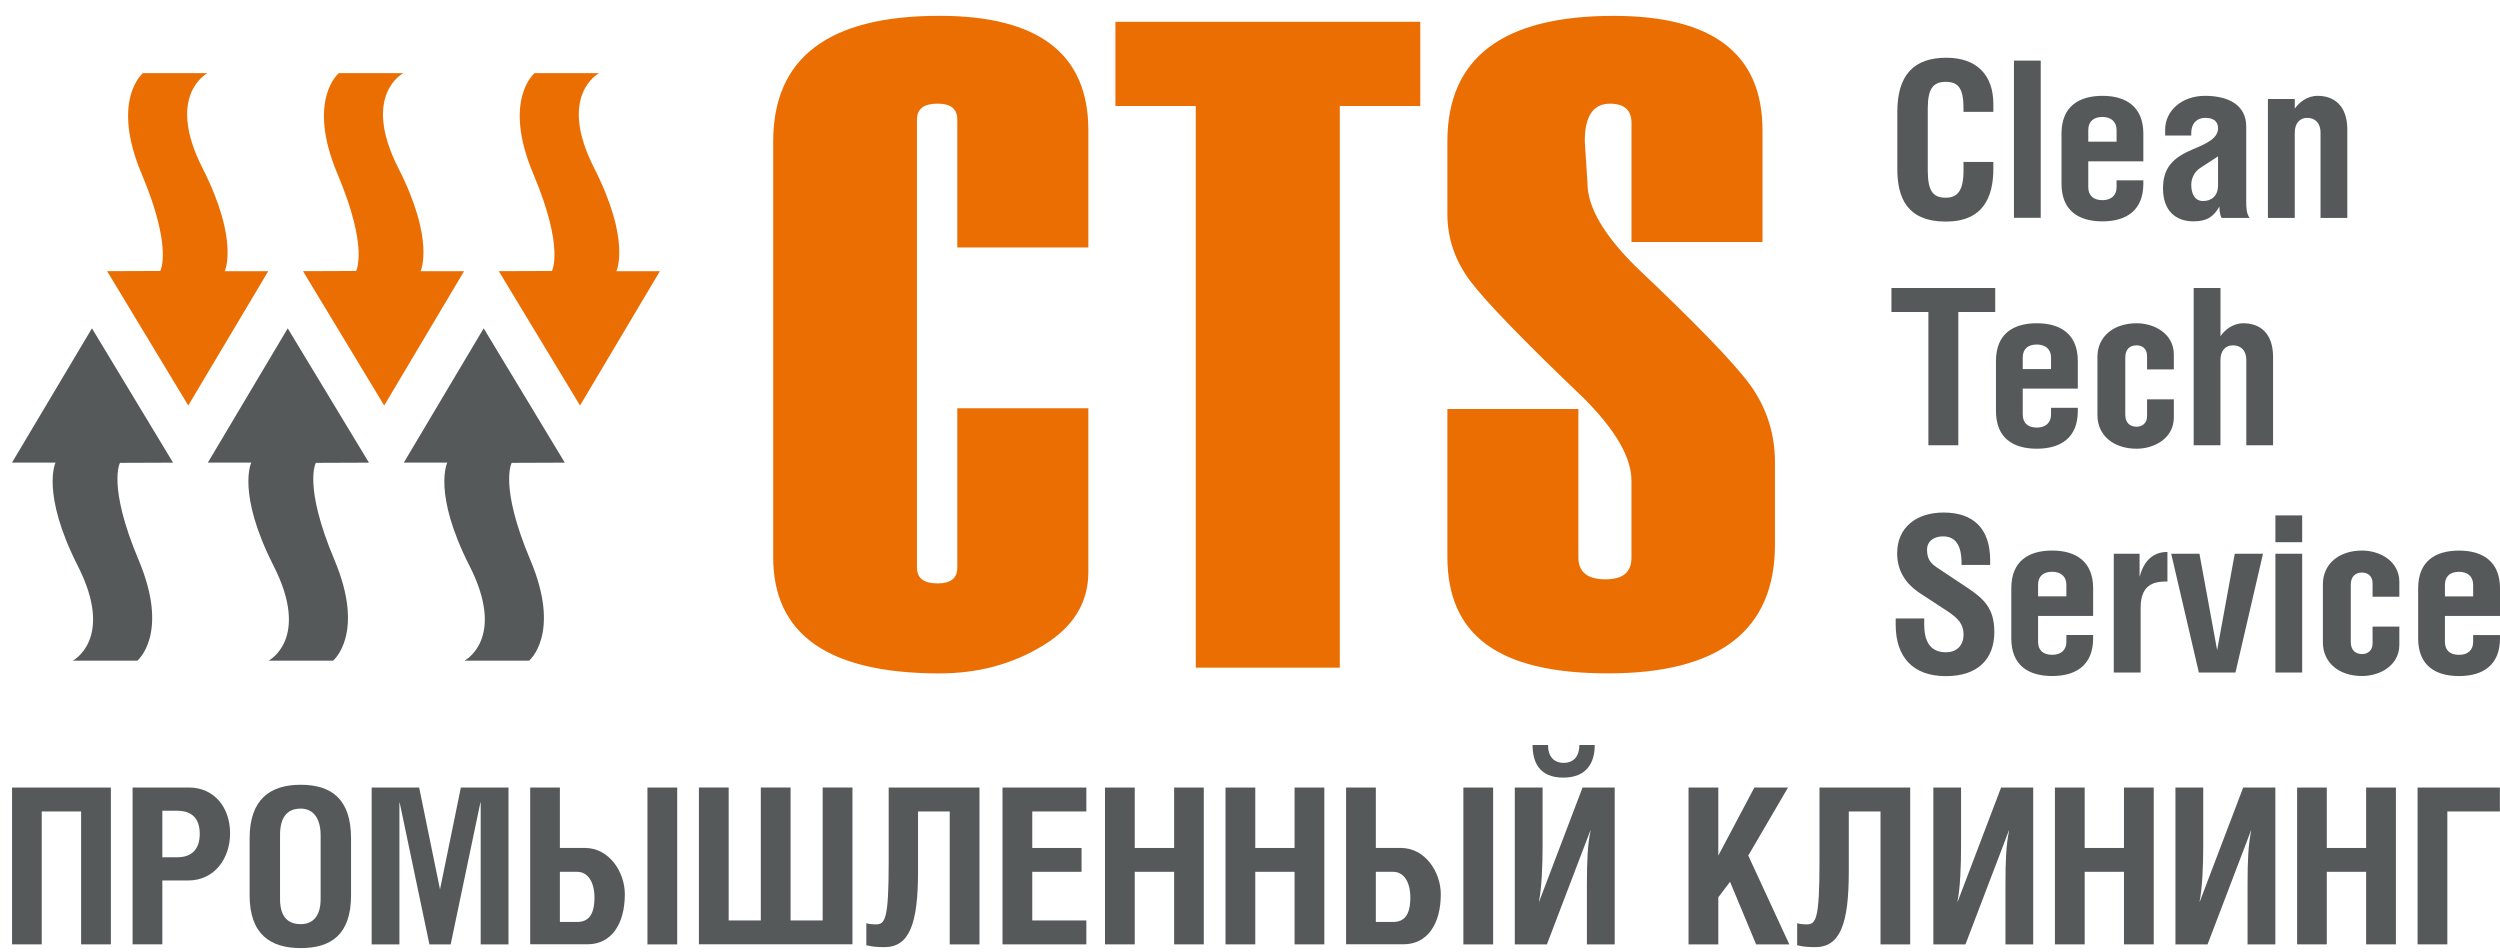
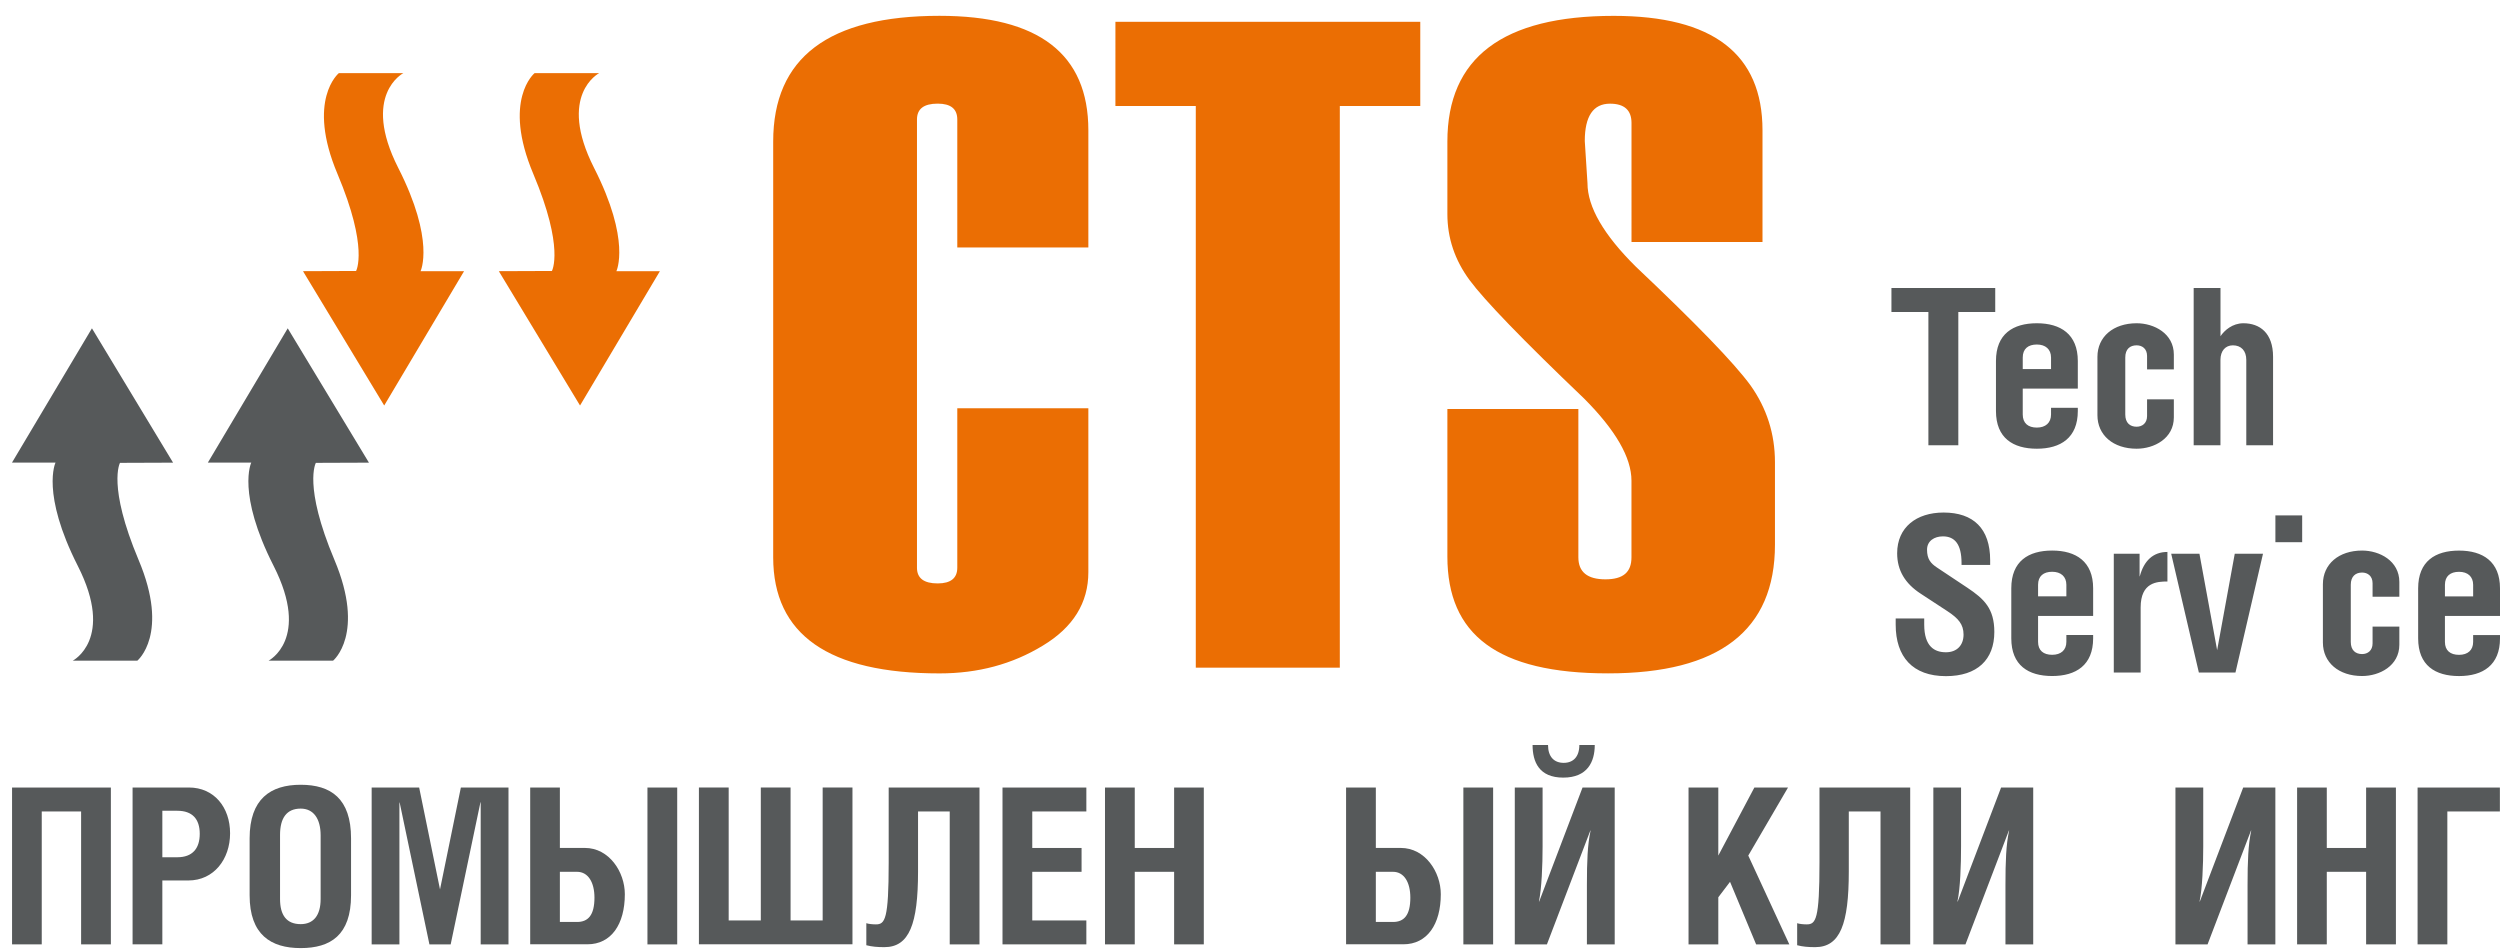
<svg xmlns="http://www.w3.org/2000/svg" id="a" viewBox="0 0 611.52 232.75">
  <defs>
    <style>.b{fill:#eb6e03;}.c{fill:#56595a;}</style>
  </defs>
  <path class="b" d="M354.03,100.05h32.05v36.27c0,3.6,2.22,5.39,6.62,5.39s6.37-1.79,6.37-5.39v-18.73c0-5.69-3.9-12.4-11.63-20.15-15-14.33-24.32-23.99-27.96-28.91-3.63-4.93-5.44-10.3-5.44-16.19v-17.71c0-20.54,13.56-30.75,40.69-30.75,24.28,0,36.39,9.32,36.39,28v27.32h-32.04V30.08c0-3.13-1.75-4.72-5.26-4.72-4.1,0-6.17,3.06-6.17,9.14l.66,10.3c0,5.81,3.96,12.65,11.86,20.46,14.67,13.87,24.03,23.53,28.03,29.02,3.96,5.58,5.97,11.85,5.97,18.8v20.14c0,20.99-13.63,31.49-40.82,31.49s-39.31-9.53-39.31-28.59v-36.09Zm-6.62-74.12h-19.68V163.31h-35.23V25.93h-19.66V5.33h74.57V25.93Zm-81.19,34.6h-32.06V29.23c0-2.61-1.61-3.88-4.79-3.88-3.38,0-5.07,1.27-5.07,3.88v109.64c0,2.56,1.68,3.84,5.07,3.84,3.19,0,4.79-1.29,4.79-3.84v-39h32.06v40.09c0,7.48-3.7,13.49-11.16,17.98-7.46,4.54-15.83,6.78-25.25,6.78-27.12,0-40.68-9.48-40.68-28.41V34.62c0-20.54,13.56-30.75,40.68-30.75,24.28,0,36.41,9.32,36.41,28v28.66Z" />
-   <path class="c" d="M561.32,24.21h-6.57v29.09h6.57v-20.91c0-2.2,1.22-3.56,3.04-3.56,2,0,3.26,1.36,3.26,3.56v20.91h6.55V31.67c0-5.85-3.26-8.23-7.25-8.23-2.68,0-4.64,1.72-5.6,3.15v-2.38Zm-25.32,8.95v-.57c0-2.61,1.56-3.76,3.42-3.76,2.02,0,3.13,.82,3.13,2.58,0,2.43-2.86,3.74-6.06,5.06-5.06,2.13-7.4,4.58-7.4,9.65,0,5.47,3.15,8.03,7.46,8.03,3.5,0,5.06-1.38,6.33-3.63,0,.76,.13,2.14,.55,2.79h6.85c-.75-1.02-.84-2.29-.84-4.27V30.92c0-5.28-4.42-7.48-10.08-7.48s-9.75,3.62-9.75,8.28v1.43h6.39Zm6.55,5.1v7.08c0,2.63-1.64,3.83-3.67,3.83s-2.88-1.81-2.88-3.96c0-1.34,.59-3.13,2.26-4.17l4.29-2.79Zm-31.74-3.6v-2.85c0-2.13,1.34-3.2,3.47-3.2s3.45,1.2,3.45,3.2v2.85h-6.92Zm13.47,4.79v-6.76c0-6.55-4.2-9.25-10-9.25s-10.02,2.63-10.02,9.25v12.24c0,6.62,4.2,9.22,10.02,9.22s10-2.67,10-9.22v-.82h-6.55v1.68c0,2.02-1.34,3.17-3.45,3.17s-3.47-1.04-3.47-3.17v-6.33h13.47Zm-25.1-24.63h-6.55V53.28h6.55V14.82Zm-11.59,12.54v-1.93c0-7.08-4.06-11.31-11.5-11.31-7.95,0-11.99,4.22-11.99,13.24v14.01c0,6.82,2.27,12.83,11.88,12.83,9.11,0,11.61-5.97,11.61-12.93v-1.66h-7.3v2.09c0,4.94-1.44,6.66-4.37,6.66-3.09,0-4.37-1.65-4.37-6.66v-15.17c0-4.87,1.32-6.51,4.42-6.51s4.32,1.64,4.32,6.51v.84h7.3Z" />
  <path class="c" d="M543.14,70.44h-6.55v38.47h6.55v-20.88c0-2.24,1.24-3.56,3.04-3.56,2.02,0,3.28,1.32,3.28,3.56v20.88h6.55v-21.63c0-5.85-3.26-8.21-7.26-8.21-2.65,0-4.62,1.71-5.6,3.17v-11.79Zm-11.4,19.92v-3.62c0-5.17-4.83-7.67-9.1-7.67-5.71,0-9.59,3.31-9.59,8.21v14.28c0,4.9,3.88,8.2,9.59,8.2,4.27,0,9.1-2.49,9.1-7.68v-4.4h-6.55v4.09c0,1.75-1.18,2.61-2.56,2.61-1.59,0-2.77-.91-2.77-2.99v-13.95c0-2.08,1.18-2.97,2.77-2.97,1.37,0,2.56,.82,2.56,2.61v3.28h6.55Zm-36.96-.09v-2.82c0-2.15,1.34-3.18,3.45-3.18s3.47,1.16,3.47,3.18v2.82h-6.92Zm13.47,4.79v-6.76c0-6.55-4.2-9.23-10.02-9.23s-10,2.61-10,9.23v12.24c0,6.62,4.2,9.22,10,9.22s10.02-2.65,10.02-9.22v-.79h-6.55v1.64c0,2.04-1.34,3.2-3.47,3.2s-3.45-1.07-3.45-3.2v-6.33h13.47Zm-29.23-18.75h9.03v-5.87h-25.39v5.87h9.04v32.6h7.32v-32.6Z" />
-   <path class="c" d="M598.05,145.88v-2.83c0-2.12,1.32-3.18,3.45-3.18s3.45,1.17,3.45,3.18v2.83h-6.9Zm13.47,4.79v-6.76c0-6.55-4.2-9.23-10.02-9.23s-10,2.61-10,9.23v12.24c0,6.62,4.18,9.22,10,9.22s10.02-2.65,10.02-9.22v-.81h-6.57v1.68c0,2.02-1.32,3.16-3.45,3.16s-3.45-1.05-3.45-3.16v-6.35h13.47Zm-24.62-4.69v-3.63c0-5.17-4.85-7.68-9.11-7.68-5.71,0-9.59,3.31-9.59,8.23v14.26c0,4.9,3.88,8.2,9.59,8.2,4.26,0,9.11-2.49,9.11-7.66v-4.42h-6.55v4.1c0,1.75-1.18,2.61-2.56,2.61-1.59,0-2.77-.91-2.77-2.97v-13.98c0-2.07,1.18-2.99,2.77-2.99,1.38,0,2.56,.86,2.56,2.61v3.31h6.55Zm-23.77-10.54h-6.55v29.07h6.55v-29.07Zm-6.55-2.82h6.55v-6.55h-6.55v6.55Zm-25.49,2.82l6.77,29.07h8.95l6.74-29.07h-6.91l-4.31,23.6-4.33-23.6h-6.91Zm-14.04,0v29.07h6.57v-15.92c0-6.19,4.04-6.35,6.55-6.35v-7.23c-3.51,0-5.75,2.17-6.76,5.96h-.05v-5.53h-6.3Zm-18.52,10.43v-2.83c0-2.12,1.32-3.18,3.45-3.18s3.47,1.17,3.47,3.18v2.83h-6.92Zm13.47,4.79v-6.76c0-6.55-4.2-9.23-10.02-9.23s-10,2.61-10,9.23v12.24c0,6.62,4.18,9.22,10,9.22s10.02-2.65,10.02-9.22v-.81h-6.55v1.68c0,2.02-1.34,3.16-3.47,3.16s-3.45-1.05-3.45-3.16v-6.35h13.47Zm-25.19-12.47v-1.16c0-7.73-4.1-11.66-11.39-11.66-6.65,0-11.36,3.62-11.36,9.96,0,4.15,1.91,7.39,5.76,9.89l6.49,4.25c2.72,1.78,3.99,3.24,3.99,5.76s-1.54,4.32-4.31,4.32-5.31-1.38-5.31-6.77v-1.5h-6.98v1.5c0,7.89,4.15,12.61,12.29,12.61,7.67,0,11.84-4.04,11.84-10.81,0-5.74-2.51-8.08-6.57-10.8l-7.46-4.96c-1.54-1.02-2.43-2.07-2.43-4.36,0-2.15,1.79-3.26,3.88-3.26,2.88,0,4.56,1.88,4.56,6.55v.43h6.99Z" />
+   <path class="c" d="M598.05,145.88v-2.83c0-2.12,1.32-3.18,3.45-3.18s3.45,1.17,3.45,3.18v2.83h-6.9Zm13.47,4.79v-6.76c0-6.55-4.2-9.23-10.02-9.23s-10,2.61-10,9.23v12.24c0,6.62,4.18,9.22,10,9.22s10.02-2.65,10.02-9.22v-.81h-6.57v1.68c0,2.02-1.32,3.16-3.45,3.16s-3.45-1.05-3.45-3.16v-6.35h13.47Zm-24.62-4.69v-3.63c0-5.17-4.85-7.68-9.11-7.68-5.71,0-9.59,3.31-9.59,8.23v14.26c0,4.9,3.88,8.2,9.59,8.2,4.26,0,9.11-2.49,9.11-7.66v-4.42h-6.55v4.1c0,1.75-1.18,2.61-2.56,2.61-1.59,0-2.77-.91-2.77-2.97v-13.98c0-2.07,1.18-2.99,2.77-2.99,1.38,0,2.56,.86,2.56,2.61v3.31h6.55Zm-23.77-10.54h-6.55h6.55v-29.07Zm-6.55-2.82h6.55v-6.55h-6.55v6.55Zm-25.49,2.82l6.77,29.07h8.95l6.74-29.07h-6.91l-4.31,23.6-4.33-23.6h-6.91Zm-14.04,0v29.07h6.57v-15.92c0-6.19,4.04-6.35,6.55-6.35v-7.23c-3.51,0-5.75,2.17-6.76,5.96h-.05v-5.53h-6.3Zm-18.52,10.43v-2.83c0-2.12,1.32-3.18,3.45-3.18s3.47,1.17,3.47,3.18v2.83h-6.92Zm13.47,4.79v-6.76c0-6.55-4.2-9.23-10.02-9.23s-10,2.61-10,9.23v12.24c0,6.62,4.18,9.22,10,9.22s10.02-2.65,10.02-9.22v-.81h-6.55v1.68c0,2.02-1.34,3.16-3.47,3.16s-3.45-1.05-3.45-3.16v-6.35h13.47Zm-25.19-12.47v-1.16c0-7.73-4.1-11.66-11.39-11.66-6.65,0-11.36,3.62-11.36,9.96,0,4.15,1.91,7.39,5.76,9.89l6.49,4.25c2.72,1.78,3.99,3.24,3.99,5.76s-1.54,4.32-4.31,4.32-5.31-1.38-5.31-6.77v-1.5h-6.98v1.5c0,7.89,4.15,12.61,12.29,12.61,7.67,0,11.84-4.04,11.84-10.81,0-5.74-2.51-8.08-6.57-10.8l-7.46-4.96c-1.54-1.02-2.43-2.07-2.43-4.36,0-2.15,1.79-3.26,3.88-3.26,2.88,0,4.56,1.88,4.56,6.55v.43h6.99Z" />
  <path class="b" d="M74.12,66.34l19.86,32.85,19.53-32.85h-10.64s3.62-7.43-5.46-25.28c-9.07-17.88,1.25-23.17,1.25-23.17h-15.78s-7.98,6.51-.32,24.67c7.66,18.18,4.54,23.72,4.54,23.72l-12.99,.05Z" />
  <path class="b" d="M122.02,66.34l19.86,32.85,19.53-32.85h-10.64s3.62-7.43-5.46-25.28c-9.07-17.88,1.25-23.17,1.25-23.17h-15.8s-7.96,6.51-.3,24.67c7.66,18.18,4.54,23.72,4.54,23.72l-12.99,.05Z" />
-   <path class="b" d="M26.21,66.34l19.84,32.85,19.56-32.85h-10.64s3.6-7.43-5.46-25.28c-9.07-17.88,1.25-23.17,1.25-23.17h-15.8s-7.96,6.51-.3,24.67c7.66,18.18,4.54,23.72,4.54,23.72l-12.99,.05Z" />
  <path class="c" d="M90.24,113.16l-19.86-32.85-19.54,32.85h10.62s-3.6,7.43,5.48,25.28c9.07,17.88-1.25,23.17-1.25,23.17h15.78s7.98-6.51,.33-24.67c-7.66-18.18-4.54-23.72-4.54-23.72l12.99-.05Z" />
  <path class="c" d="M42.33,113.16l-19.84-32.85L2.93,113.16H13.58s-3.6,7.43,5.46,25.28c9.07,17.88-1.25,23.17-1.25,23.17h15.8s7.98-6.51,.3-24.67c-7.64-18.18-4.54-23.72-4.54-23.72l12.99-.05Z" />
-   <path class="c" d="M138.15,113.16l-19.84-32.85-19.54,32.85h10.63s-3.62,7.43,5.46,25.28c9.07,17.88-1.25,23.17-1.25,23.17h15.8s7.98-6.51,.3-24.67c-7.66-18.18-4.54-23.72-4.54-23.72l12.99-.05Z" />
  <polygon class="c" points="2.95 192.64 2.95 231 10.21 231 10.21 198.49 19.84 198.49 19.84 231 27.12 231 27.12 192.64 2.95 192.64" />
  <path class="c" d="M39.71,198.32h3.67c3.67,0,5.48,2.02,5.48,5.64s-1.81,5.73-5.48,5.73h-3.67v-11.37Zm0,17.05h6.37c6.23,0,10.2-5.2,10.2-11.54s-3.89-11.2-10.09-11.2h-13.76v38.36h7.28v-15.62Z" />
  <path class="c" d="M73.55,197.79c3.13,0,4.88,2.45,4.88,6.55v15.56c0,4.03-1.75,6.15-4.88,6.15-3.45,0-5.05-2.18-5.05-6.15v-15.67c0-4.1,1.59-6.44,5.05-6.44m-12.49,7.28v13.92c0,9.66,5.21,12.92,12.49,12.92s12.32-3.15,12.32-12.92v-13.92c0-9.77-4.95-13.11-12.32-13.11s-12.49,3.45-12.49,13.11Z" />
  <polygon class="c" points="90.91 192.64 90.91 231 97.7 231 97.7 196.31 97.76 196.31 105.04 231 110.24 231 117.52 196.25 117.58 196.25 117.58 231 124.38 231 124.38 192.64 112.73 192.64 107.63 217.56 102.53 192.64 90.91 192.64" />
  <path class="c" d="M165.65,192.64h-7.28v38.36h7.28v-38.36Zm-28.7,0h-7.26v38.34h14.01c5.8,0,9.14-4.88,9.14-12.25,0-5.44-3.83-11.32-9.77-11.32h-6.12v-14.76Zm0,20.61h4.2c2.7,0,4.26,2.56,4.26,6.32,0,4.31-1.56,5.95-4.26,5.95h-4.2v-12.27Z" />
  <polygon class="c" points="208.52 230.98 208.52 192.63 201.23 192.63 201.23 225.15 193.38 225.15 193.38 192.63 186.1 192.63 186.1 225.15 178.24 225.15 178.24 192.63 170.96 192.63 170.96 230.98 208.52 230.98" />
  <path class="c" d="M217.38,192.64v18.37c0,13.92-.9,15.1-3.13,15.1-.84,0-1.86-.11-2.34-.29v5.39c1.38,.36,2.72,.47,4.42,.47,6.1,0,8.23-5.67,8.23-18.48v-14.71h7.75v32.51h7.28v-38.36h-22.2Z" />
  <polygon class="c" points="245.22 192.64 245.22 231 265.73 231 265.73 225.15 252.5 225.15 252.5 213.25 264.56 213.25 264.56 207.42 252.5 207.42 252.5 198.49 265.73 198.49 265.73 192.64 245.22 192.64" />
  <polygon class="c" points="277.57 192.64 270.29 192.64 270.29 231 277.57 231 277.57 213.25 287.2 213.25 287.2 231 294.46 231 294.46 192.64 287.2 192.64 287.2 207.42 277.57 207.42 277.57 192.64" />
-   <polygon class="c" points="307.05 192.64 299.77 192.64 299.77 231 307.05 231 307.05 213.25 316.66 213.25 316.66 231 323.94 231 323.94 192.64 316.66 192.64 316.66 207.42 307.05 207.42 307.05 192.64" />
  <path class="c" d="M365.23,192.64h-7.28v38.36h7.28v-38.36Zm-28.69,0h-7.28v38.34h14.03c5.8,0,9.14-4.88,9.14-12.25,0-5.44-3.83-11.32-9.79-11.32h-6.1v-14.76Zm0,20.61h4.2c2.7,0,4.24,2.56,4.24,6.32,0,4.31-1.54,5.95-4.24,5.95h-4.2v-12.27Z" />
  <path class="c" d="M374.88,182.23c0,4.1,1.56,7.98,7.5,7.98s7.71-3.88,7.71-7.98h-3.77c0,2.88-1.49,4.37-3.83,4.37s-3.83-1.49-3.83-4.37h-3.78Zm-4.35,10.41v38.36h7.86l10.62-27.84h.06c-.74,3.45-.9,7.42-.9,13.27v14.57h6.8v-38.36h-7.87l-10.61,27.89h-.06c.68-3.2,.9-8.93,.9-13.49v-14.4h-6.8Z" />
  <polygon class="c" points="420.31 192.64 413.03 192.64 413.03 231 420.31 231 420.31 219.48 423.18 215.7 429.56 231 437.68 231 427.64 209.28 437.36 192.64 429.13 192.64 420.31 209.28 420.31 192.64" />
  <path class="c" d="M445.06,192.64v18.37c0,13.92-.89,15.1-3.13,15.1-.84,0-1.86-.11-2.33-.29v5.39c1.36,.36,2.7,.47,4.4,.47,6.12,0,8.23-5.67,8.23-18.48v-14.71h7.76v32.51h7.26v-38.36h-22.2Z" />
  <path class="c" d="M472.91,192.64v38.36h7.86l10.62-27.84h.06c-.75,3.45-.9,7.5-.9,13.33v14.51h6.79v-38.36h-7.86l-10.61,27.89h-.07c.7-3.2,.89-8.98,.89-13.54v-14.35h-6.78Z" />
-   <polygon class="c" points="509.93 192.64 502.65 192.64 502.65 231 509.93 231 509.93 213.25 519.54 213.25 519.54 231 526.82 231 526.82 192.64 519.54 192.64 519.54 207.42 509.93 207.42 509.93 192.64" />
  <path class="c" d="M532.13,192.64v38.36h7.86l10.62-27.84h.06c-.74,3.45-.9,7.5-.9,13.33v14.51h6.8v-38.36h-7.87l-10.61,27.89h-.06c.68-3.2,.9-8.98,.9-13.54v-14.35h-6.8Z" />
  <polygon class="c" points="569.15 192.64 561.89 192.64 561.89 231 569.15 231 569.15 213.25 578.77 213.25 578.77 231 586.06 231 586.06 192.64 578.77 192.64 578.77 207.42 569.15 207.42 569.15 192.64" />
  <polygon class="c" points="591.36 192.64 591.36 231 598.64 231 598.64 198.49 611.49 198.49 611.49 192.64 591.36 192.64" />
</svg>